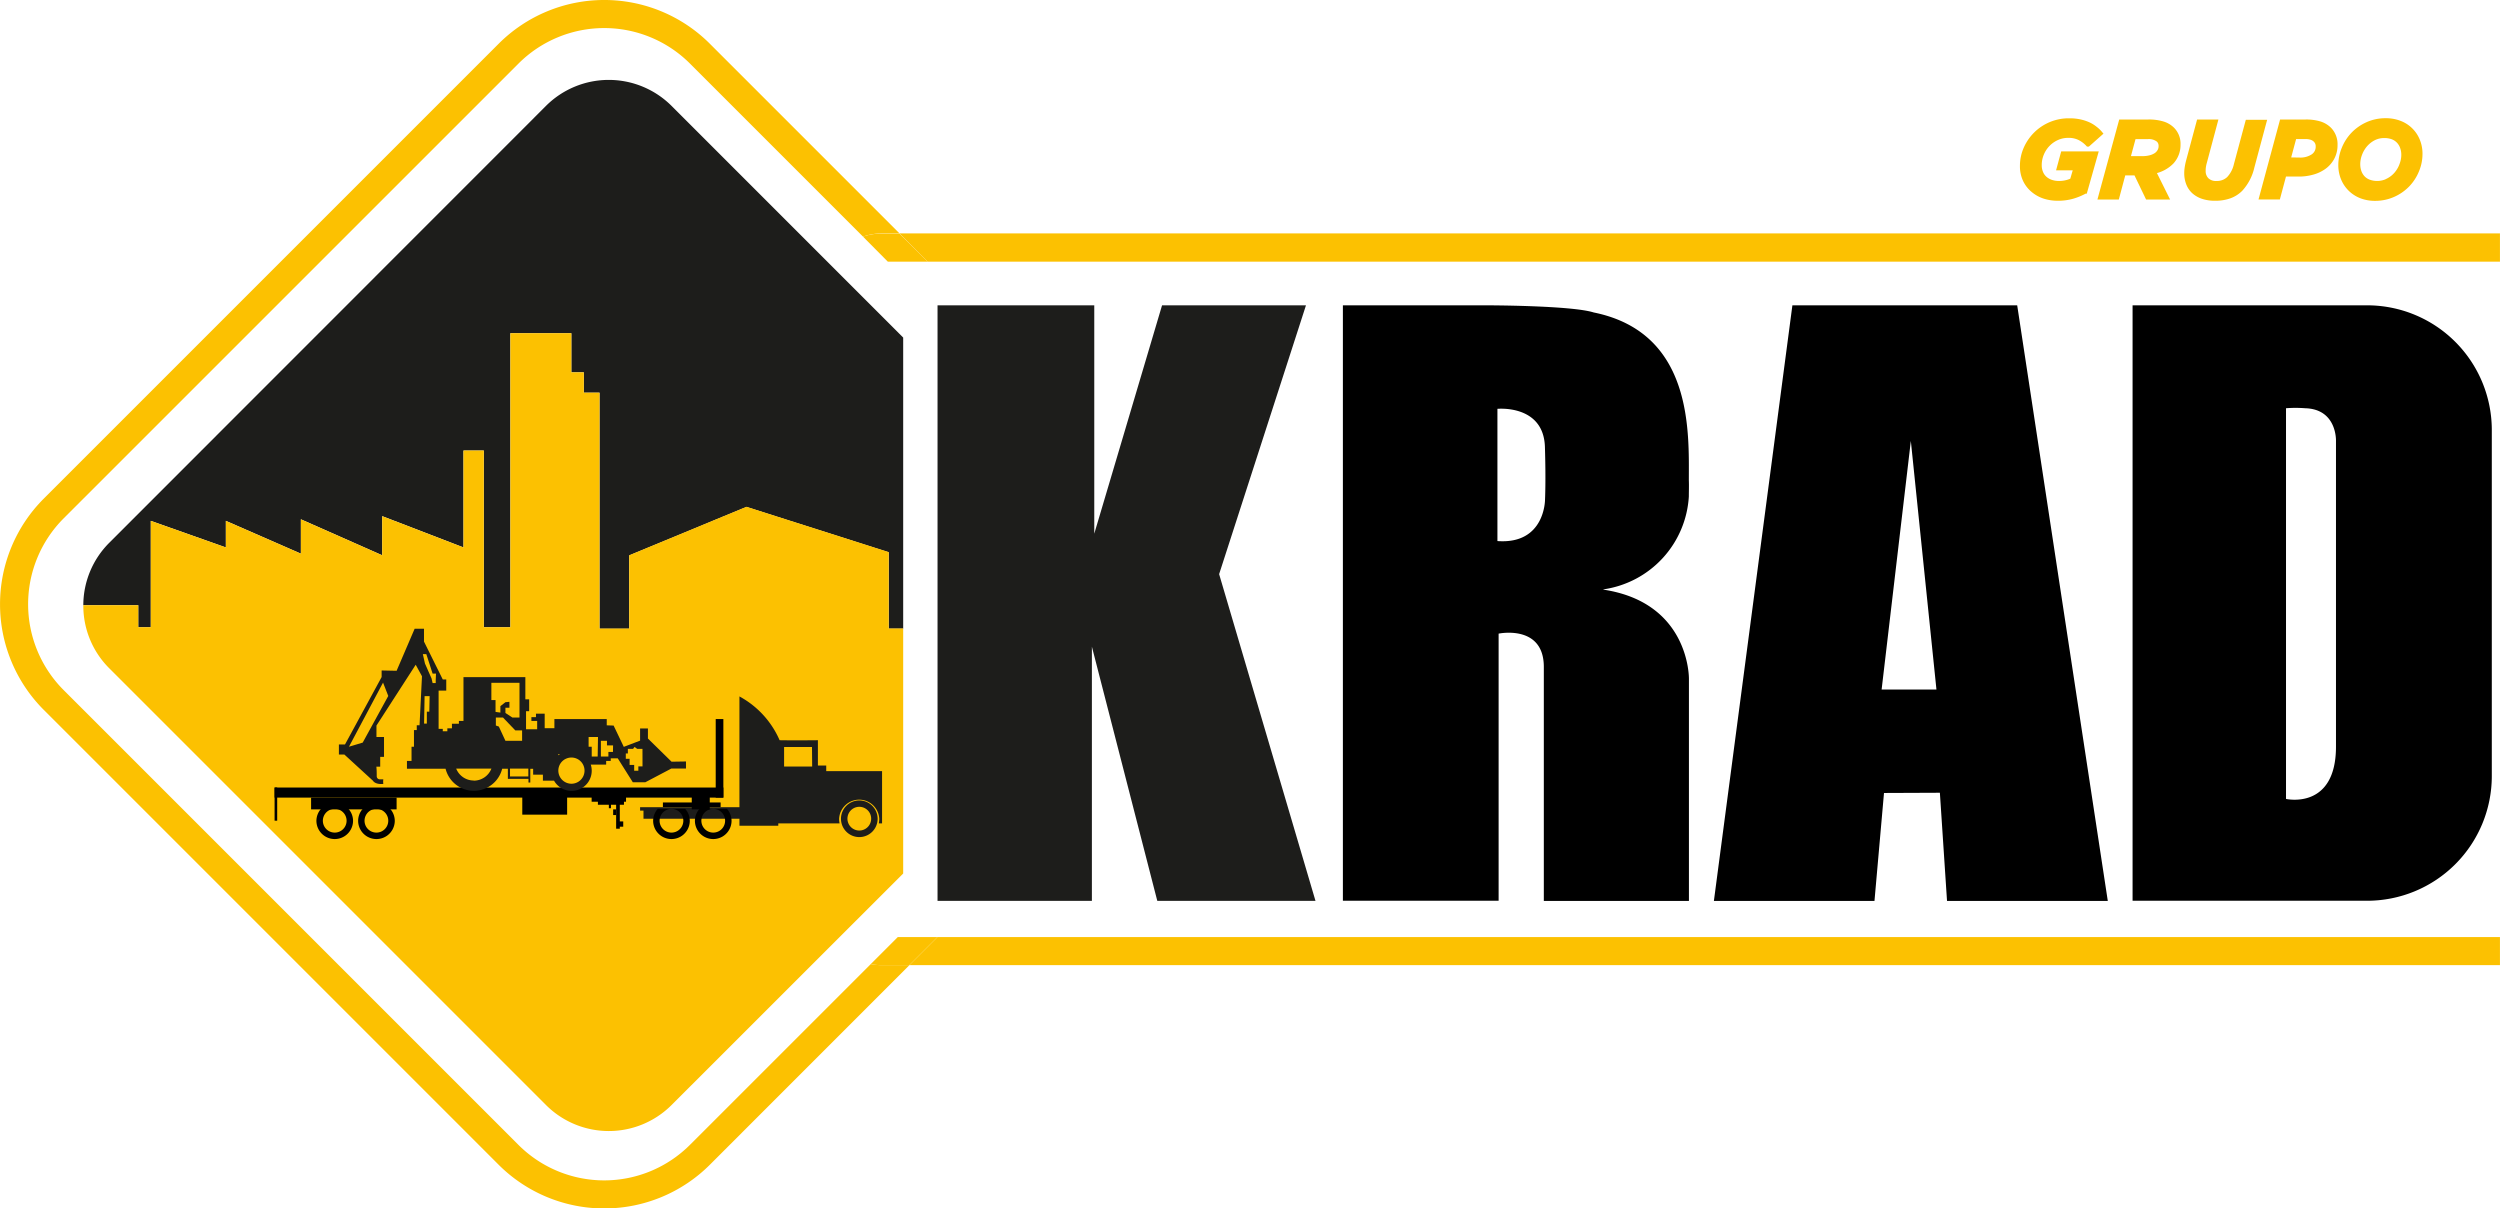
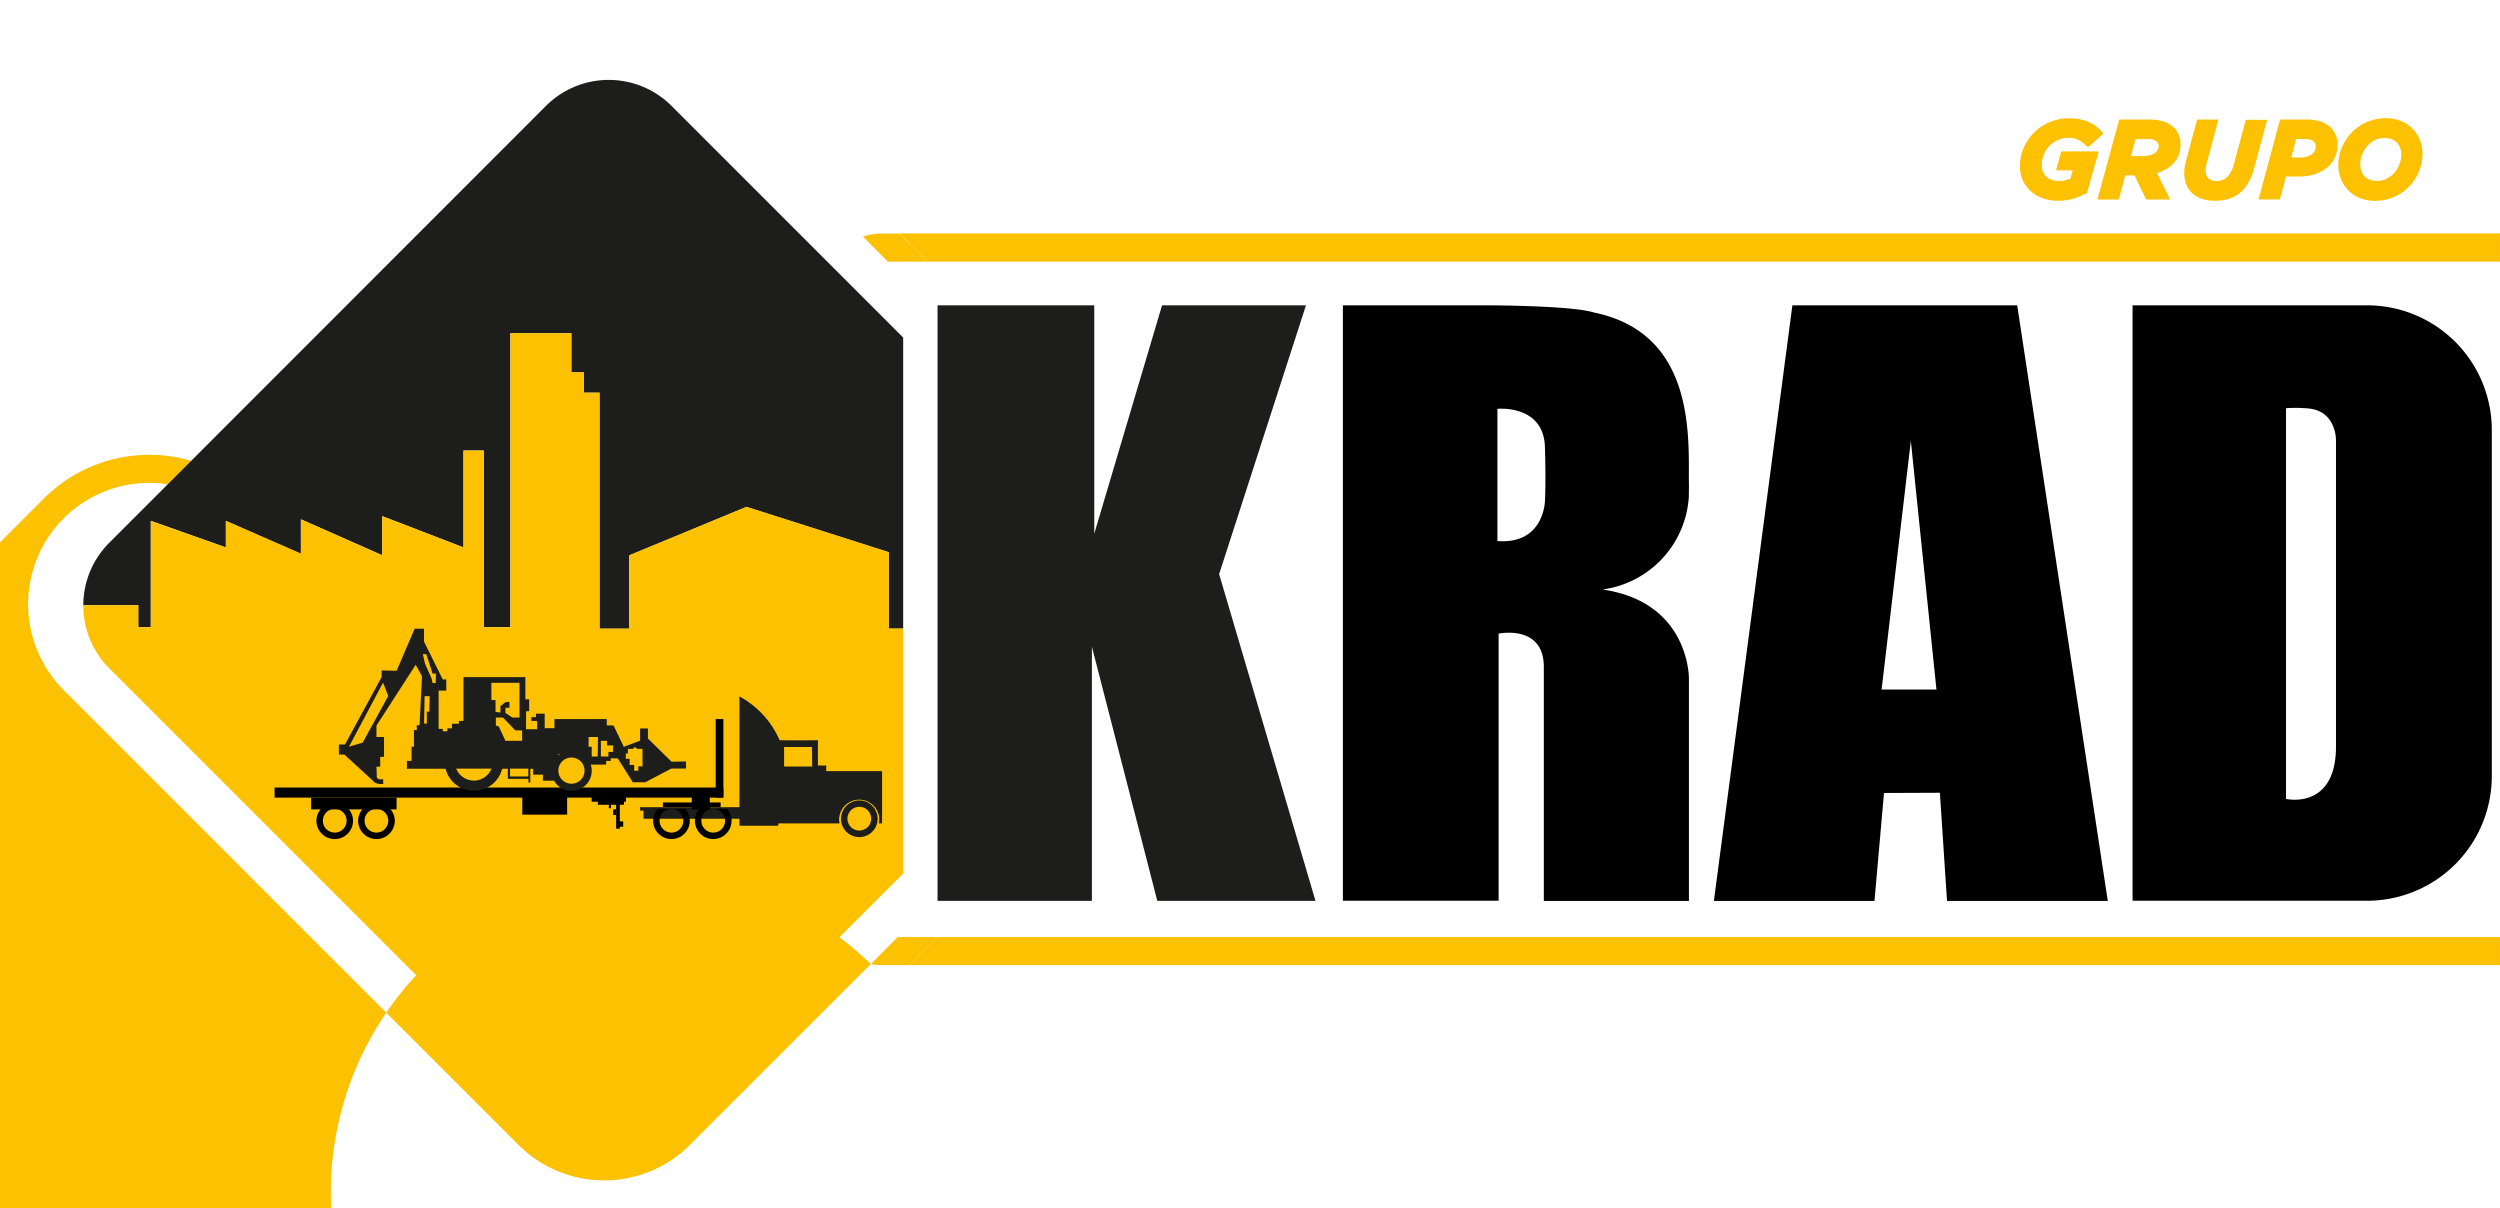
<svg xmlns="http://www.w3.org/2000/svg" id="Layer_1" data-name="Layer 1" viewBox="0 0 545.82 263.84">
  <defs>
    <style>.cls-1,.cls-3{fill:#fcc101;}.cls-2{fill:#1d1d1b;}.cls-3{stroke:#fcc102;stroke-miterlimit:10;}.cls-4{fill:none;}</style>
  </defs>
-   <path class="cls-1" d="M195.92,223.36l-39.47,39.46a26.48,26.48,0,0,1-37.46,0l-99.3-99.3a26.53,26.53,0,0,1,0-37.46L119,26.76a26.48,26.48,0,0,1,37.46,0l37.77,37.77a12.5,12.5,0,0,1,4.12-.7h3.85l-41.4-41.4a32.6,32.6,0,0,0-46.13,0l-99.3,99.3a32.62,32.62,0,0,0,0,46.13l99.3,99.3a32.63,32.63,0,0,0,46.13,0l43.56-43.57h-6A12.81,12.81,0,0,1,195.92,223.36Z" transform="translate(-5.81 -12.87)" />
+   <path class="cls-1" d="M195.92,223.36l-39.47,39.46a26.48,26.48,0,0,1-37.46,0l-99.3-99.3a26.53,26.53,0,0,1,0-37.46a26.48,26.48,0,0,1,37.46,0l37.77,37.77a12.5,12.5,0,0,1,4.12-.7h3.85l-41.4-41.4a32.6,32.6,0,0,0-46.13,0l-99.3,99.3a32.62,32.62,0,0,0,0,46.13l99.3,99.3a32.63,32.63,0,0,0,46.13,0l43.56-43.57h-6A12.81,12.81,0,0,1,195.92,223.36Z" transform="translate(-5.81 -12.87)" />
  <path class="cls-1" d="M551.62,63.83H202.19L208.32,70h343.3" transform="translate(-5.81 -12.87)" />
  <path class="cls-1" d="M551.62,217.46H210.48l-6.13,6.13H551.62" transform="translate(-5.81 -12.87)" />
  <path class="cls-1" d="M194.22,64.53,199.65,70h8.67l-6.13-6.13h-3.85A12.5,12.5,0,0,0,194.22,64.53Z" transform="translate(-5.81 -12.87)" />
  <path class="cls-1" d="M201.82,217.46l-5.9,5.9a12.81,12.81,0,0,0,2.42.23h6l6.13-6.13Z" transform="translate(-5.81 -12.87)" />
  <path class="cls-2" d="M210.8,209.57" transform="translate(-5.81 -12.87)" />
  <path d="M471.72,209.57" transform="translate(-5.81 -12.87)" />
  <path class="cls-3" d="M452.28,55.8a7.33,7.33,0,0,1-2.47-1.31A6.57,6.57,0,0,1,448,52.25a7,7,0,0,1-.68-3.19,9.26,9.26,0,0,1,.77-3.7,10.32,10.32,0,0,1,2.14-3.16,10.21,10.21,0,0,1,7.36-3,10.7,10.7,0,0,1,2.35.23,9.42,9.42,0,0,1,1.88.62,6.89,6.89,0,0,1,1.45.91A6.63,6.63,0,0,1,464.36,42l-2.68,2.38a6.8,6.8,0,0,0-1.76-1.35,5.36,5.36,0,0,0-2.58-.56,5.88,5.88,0,0,0-2.46.53,6.41,6.41,0,0,0-2,1.42,6.56,6.56,0,0,0-1.32,2.05,6.35,6.35,0,0,0-.48,2.46,4.13,4.13,0,0,0,.33,1.7,3.34,3.34,0,0,0,.9,1.24,4,4,0,0,0,1.34.75,5.17,5.17,0,0,0,1.64.26,6.48,6.48,0,0,0,1.68-.19,6.16,6.16,0,0,0,1.26-.45l.78-2.68h-3.65l.85-3.13h7.15l-2.33,8.22a13.36,13.36,0,0,1-2.67,1.11,11.49,11.49,0,0,1-3.31.44A9.65,9.65,0,0,1,452.28,55.8Z" transform="translate(-5.81 -12.87)" />
  <path class="cls-3" d="M468.88,39.46h6a10.4,10.4,0,0,1,3.12.41,5.08,5.08,0,0,1,2.11,1.24,4.46,4.46,0,0,1,1.27,3.32A5.47,5.47,0,0,1,480,48.18a7.4,7.4,0,0,1-4,2.13l2.8,5.63h-4.12l-2.54-5.28h-2.71l-1.41,5.28h-3.63Zm4.71,8a6.65,6.65,0,0,0,1.58-.18,4.27,4.27,0,0,0,1.27-.51,2.53,2.53,0,0,0,.84-.85,2.16,2.16,0,0,0,.31-1.18,1.75,1.75,0,0,0-.52-1.31,3.36,3.36,0,0,0-2.4-.68h-3l-1.27,4.71Z" transform="translate(-5.81 -12.87)" />
  <path class="cls-3" d="M486.78,55.82a5.54,5.54,0,0,1-1.94-1.08A4.57,4.57,0,0,1,483.62,53a6.19,6.19,0,0,1-.43-2.35,8.2,8.2,0,0,1,.11-1.28,13.78,13.78,0,0,1,.29-1.36l2.29-8.54h3.62l-2.37,8.87a6.87,6.87,0,0,0-.19.85,5.45,5.45,0,0,0-.07.94,2.7,2.7,0,0,0,.73,2,2.84,2.84,0,0,0,2.14.75,3.71,3.71,0,0,0,2.68-1,6.54,6.54,0,0,0,1.6-3.06l2.5-9.3h3.62l-2.63,9.82A10.68,10.68,0,0,1,495,54.17a6.47,6.47,0,0,1-2.38,1.52,9.26,9.26,0,0,1-3.22.51A8.23,8.23,0,0,1,486.78,55.82Z" transform="translate(-5.81 -12.87)" />
  <path class="cls-3" d="M504,39.46h5.23a10.3,10.3,0,0,1,3,.39,5.14,5.14,0,0,1,2.16,1.28,4.62,4.62,0,0,1,1.27,3.39,5.78,5.78,0,0,1-.63,2.73,6,6,0,0,1-1.69,2,7.76,7.76,0,0,1-2.53,1.24,11,11,0,0,1-3.16.43h-3.13l-1.34,5h-3.62Zm3.86,8.31a5,5,0,0,0,2.92-.77,2.48,2.48,0,0,0,1.11-2.17,1.86,1.86,0,0,0-.54-1.37,2.3,2.3,0,0,0-.91-.55,4.24,4.24,0,0,0-1.35-.18h-2.36l-1.34,5Z" transform="translate(-5.81 -12.87)" />
  <path class="cls-3" d="M521.28,55.67a7,7,0,0,1-2.37-1.55,6.86,6.86,0,0,1-1.53-2.31,7.63,7.63,0,0,1-.55-2.89,9.39,9.39,0,0,1,.72-3.59,9.94,9.94,0,0,1,2-3.12,10.09,10.09,0,0,1,3.13-2.2,9.54,9.54,0,0,1,4-.83,8.24,8.24,0,0,1,3.08.55,6.84,6.84,0,0,1,3.91,3.86,7.61,7.61,0,0,1,.54,2.88,9.35,9.35,0,0,1-.72,3.59,9.91,9.91,0,0,1-2,3.12,10,10,0,0,1-3.13,2.2,9.58,9.58,0,0,1-4,.84A8.29,8.29,0,0,1,521.28,55.67Zm5.87-3.36A5.85,5.85,0,0,0,529,50.86a6.38,6.38,0,0,0,1.16-2,6,6,0,0,0,.42-2.16,4.78,4.78,0,0,0-.28-1.68,3.73,3.73,0,0,0-.8-1.33,3.6,3.6,0,0,0-1.32-.88,5.13,5.13,0,0,0-1.81-.3,5.05,5.05,0,0,0-2.37.56,6.13,6.13,0,0,0-1.81,1.45,6.71,6.71,0,0,0-1.16,2,6.3,6.3,0,0,0-.41,2.17,5,5,0,0,0,.27,1.68,3.81,3.81,0,0,0,.8,1.33,3.5,3.5,0,0,0,1.33.87,5.28,5.28,0,0,0,4.17-.26Z" transform="translate(-5.81 -12.87)" />
  <path class="cls-2" d="M36,149.8h2.73V126.59l16.39,5.8v-5.8l16.38,7.16v-7.5l17.75,7.85v-8.54L107,132.39V111.23h4.44V149.8h5.8V85.62h13.31v8.54h2.73V98.6h3.42v51.54h6.48v-16l25.6-10.59,31.07,9.9v16.67H203V86.57L152.44,36A19.4,19.4,0,0,0,125,36L29.67,131.37A19.3,19.3,0,0,0,24,145H36Z" transform="translate(-5.81 -12.87)" />
  <path class="cls-1" d="M29.67,158.78l12.85,12.85,4,4,78.5,78.5a19.38,19.38,0,0,0,27.41,0L203,203.58v-53.5h-3.15V133.41l-31.07-9.9-25.6,10.59v16H136.7V98.6h-3.42V94.16h-2.73V85.62H117.24V149.8h-5.8V111.23H107v21.16l-17.75-6.83v8.54L71.5,126.25v7.5l-16.38-7.16v5.8l-16.39-5.8V149.8H36V145H24A19.28,19.28,0,0,0,29.67,158.78Z" transform="translate(-5.81 -12.87)" />
  <path class="cls-1" d="M199.85,159.13" transform="translate(-5.81 -12.87)" />
  <path class="cls-2" d="M186.2,181.23V180h-1.82v-5.52s-5,.06-8.36,0a19.88,19.88,0,0,0-8.77-9.56v24.19H145.56v.74h.74v1.77h20.95v1.53h8.48v-.51h13.39a4.46,4.46,0,0,1-.11-1,4.39,4.39,0,0,1,8.77,0,4.46,4.46,0,0,1-.11,1h.72V181.23Zm-3.07-1H177v-4.27h6.09Z" transform="translate(-5.81 -12.87)" />
  <path class="cls-2" d="M193.42,187.63a4,4,0,1,0,4,4A4,4,0,0,0,193.42,187.63Zm0,6.57a2.59,2.59,0,1,1,2.59-2.59A2.59,2.59,0,0,1,193.42,194.2Z" transform="translate(-5.81 -12.87)" />
  <path class="cls-4" d="M158.94,192.06a2.59,2.59,0,1,0,2.59-2.59A2.59,2.59,0,0,0,158.94,192.06Z" transform="translate(-5.81 -12.87)" />
  <path class="cls-4" d="M149.84,192.06a2.59,2.59,0,1,0,2.59-2.59A2.59,2.59,0,0,0,149.84,192.06Z" transform="translate(-5.81 -12.87)" />
  <path d="M164.12,192.06a2.59,2.59,0,1,1-2.59-2.59h-3a3.94,3.94,0,0,0-1,2.59,4,4,0,1,0,8,0,3.94,3.94,0,0,0-1-2.59h-3A2.59,2.59,0,0,1,164.12,192.06Z" transform="translate(-5.81 -12.87)" />
  <path d="M155,192.06a2.59,2.59,0,1,1-2.59-2.59h-3a3.94,3.94,0,0,0-1,2.59,4,4,0,0,0,8,0,3.94,3.94,0,0,0-1-2.59h-3A2.59,2.59,0,0,1,155,192.06Z" transform="translate(-5.81 -12.87)" />
  <path class="cls-4" d="M85.4,192.06A2.59,2.59,0,1,0,88,189.47,2.59,2.59,0,0,0,85.4,192.06Z" transform="translate(-5.81 -12.87)" />
  <path class="cls-4" d="M76.3,192.06a2.59,2.59,0,1,0,2.59-2.59A2.59,2.59,0,0,0,76.3,192.06Z" transform="translate(-5.81 -12.87)" />
  <path d="M90.58,192.06A2.59,2.59,0,1,1,88,189.47H85a3.94,3.94,0,0,0-1,2.59,4,4,0,0,0,8,0,3.94,3.94,0,0,0-1-2.59H88A2.59,2.59,0,0,1,90.58,192.06Z" transform="translate(-5.81 -12.87)" />
  <path d="M81.48,192.06a2.59,2.59,0,1,1-2.59-2.59h-3a4,4,0,0,0-1,2.59,4,4,0,0,0,8,0,3.94,3.94,0,0,0-1-2.59h-3A2.59,2.59,0,0,1,81.48,192.06Z" transform="translate(-5.81 -12.87)" />
  <rect x="144.73" y="175.2" width="12.6" height="1.01" />
  <rect x="151.03" y="173.38" width="3.93" height="3.33" />
  <rect x="156.26" y="156.99" width="1.67" height="17.15" />
  <rect x="59.95" y="171.94" width="97.98" height="2.2" />
-   <rect x="59.95" y="171.94" width="0.57" height="7.24" />
  <rect x="67.92" y="174.14" width="18.67" height="2.57" />
  <rect x="114.03" y="173.04" width="9.79" height="4.82" />
  <rect x="129.17" y="173.38" width="7.51" height="1.66" />
  <rect x="130.54" y="174.21" width="5.69" height="1.49" />
  <rect x="134.52" y="174.96" width="0.8" height="5.97" />
  <rect x="134.92" y="179.34" width="1.15" height="1.15" />
  <rect x="133.87" y="176.71" width="0.65" height="1.24" />
  <rect x="132.93" y="175.45" width="0.46" height="1.01" />
  <path class="cls-2" d="M152.43,179.17l-5.16-5.06v-2.2h-1.71v2.66L142,175.93l-2.22-4.65-1.5-.05v-1.37H126.85v2h-2.12v-3.18h-1.9v.76h-1v.83h1.26v1.82h-2.43v-3.94h.68v-2.59h-.83v-4.85H107v9.56h-1v.61h-1.52v1l-1,0v.64h-1V172h-.91v-8.35h1.67v-2.43h-.76l-4.1-8.27v-2.81H96.34l-3.94,9.18-3.27-.07v1.44l-8,14.72H79.8v2.2H81l6.23,5.71s.45.88,2.27.7a3.66,3.66,0,0,1,0-1l-.79,0a.67.67,0,0,1-.65-.65c0-.57,0-1.42-.08-2.12h.84v-2.13h.83v-4.34H88v-2.5L96.57,158l1.37,2.51-.53,10.7H96.8v1.06h-.61v3.64h-.53V179h-1v1.7h8.43a6.37,6.37,0,0,0,12.36,0h1.24v2.22h4.5v.8h.4v-3h.62V182h2.13v1.31h2.43a4.4,4.4,0,0,0,8.23-2.17,4.32,4.32,0,0,0-.21-1.34h3.36V179h1v-.57h1.53l3.29,5.23h2.73l5.69-3h3.19v-1.54ZM85,175l-3,.9,7.44-14,1.14,2.92Zm14.54-6.76H99L99,170.85h-.6l.11-6h1.1Zm1.4-6.91V162h-.68l-.23-1-1.44-3.26-.46-2.05h.76l1.37,4.25H101Zm12.15.61h6.14v7.59h-1.55l-1.52-1v-1.14h.87v-1.29l-.87.08-1.1.86v1.41l-1.06-.15v-2.58h-.91Zm-3.84,21.34a4.13,4.13,0,0,1-3.84-2.6h7.69A4.14,4.14,0,0,1,109.28,183.31Zm6.91-8.67-1.44-3.11-.65-.23v-1.74h1.56l2.69,2.81h1.48v2.27Zm5,7.78h-4v-1.71h4Zm6.91-4.89a3.38,3.38,0,0,0-.36.27v-.27Zm2.5,6.48a2.87,2.87,0,0,1-2.86-2.87h0a2.86,2.86,0,1,1,2.86,2.87Zm5.73-5.94H135v-2.13h-.68v-2.13h2.05Zm3.34-1h-1v1H137v-3.43h1.33v1h1.33Zm6.45,3.16-.91,0v.94h-.91v-1.26h-1v-1.34h-.83v-1.17h.45v-1h1.14l.31-.42.6.42h1.14Z" transform="translate(-5.81 -12.87)" />
  <polygon class="cls-2" points="204.69 66.66 238.91 66.66 238.91 116.52 253.71 66.66 285.13 66.66 266.17 125.35 287.21 196.69 252.67 196.69 238.39 141.19 238.39 196.69 204.69 196.69 204.69 66.66" />
  <path d="M355.85,141.6l.06-.06a21.79,21.79,0,0,0,18.62-20.27c0-1.12.05-2.31,0-3.56,0-10.39,1-32.2-20.77-36.62-4.94-1.56-23.63-1.56-23.63-1.56H299v130h34V151.21s9.87-2.08,9.87,7.27v51.09h31.68v-48.5S374.81,144.45,355.85,141.6ZM343.13,122s0,9.76-10.39,9V102.13s10.08-1,10.37,8.31C343.34,117.92,343.13,122,343.13,122Z" transform="translate(-5.81 -12.87)" />
  <path d="M446.22,79.53H397.14L380,209.57h35.06L417.14,186l12.2-.05,1.56,23.62H466Zm-29.6,83.88L423,109.14l5.59,54.27Z" transform="translate(-5.81 -12.87)" />
  <path d="M522.61,79.53h-51.2v130h51.2a27.23,27.23,0,0,0,27.23-27.23V106.76A27.23,27.23,0,0,0,522.61,79.53Zm-6.79,29.61v66.73c0,13.92-10.91,11.43-10.91,11.43V102a27.41,27.41,0,0,1,4.16,0C516.09,102.18,515.82,109.14,515.82,109.14Z" transform="translate(-5.81 -12.87)" />
</svg>